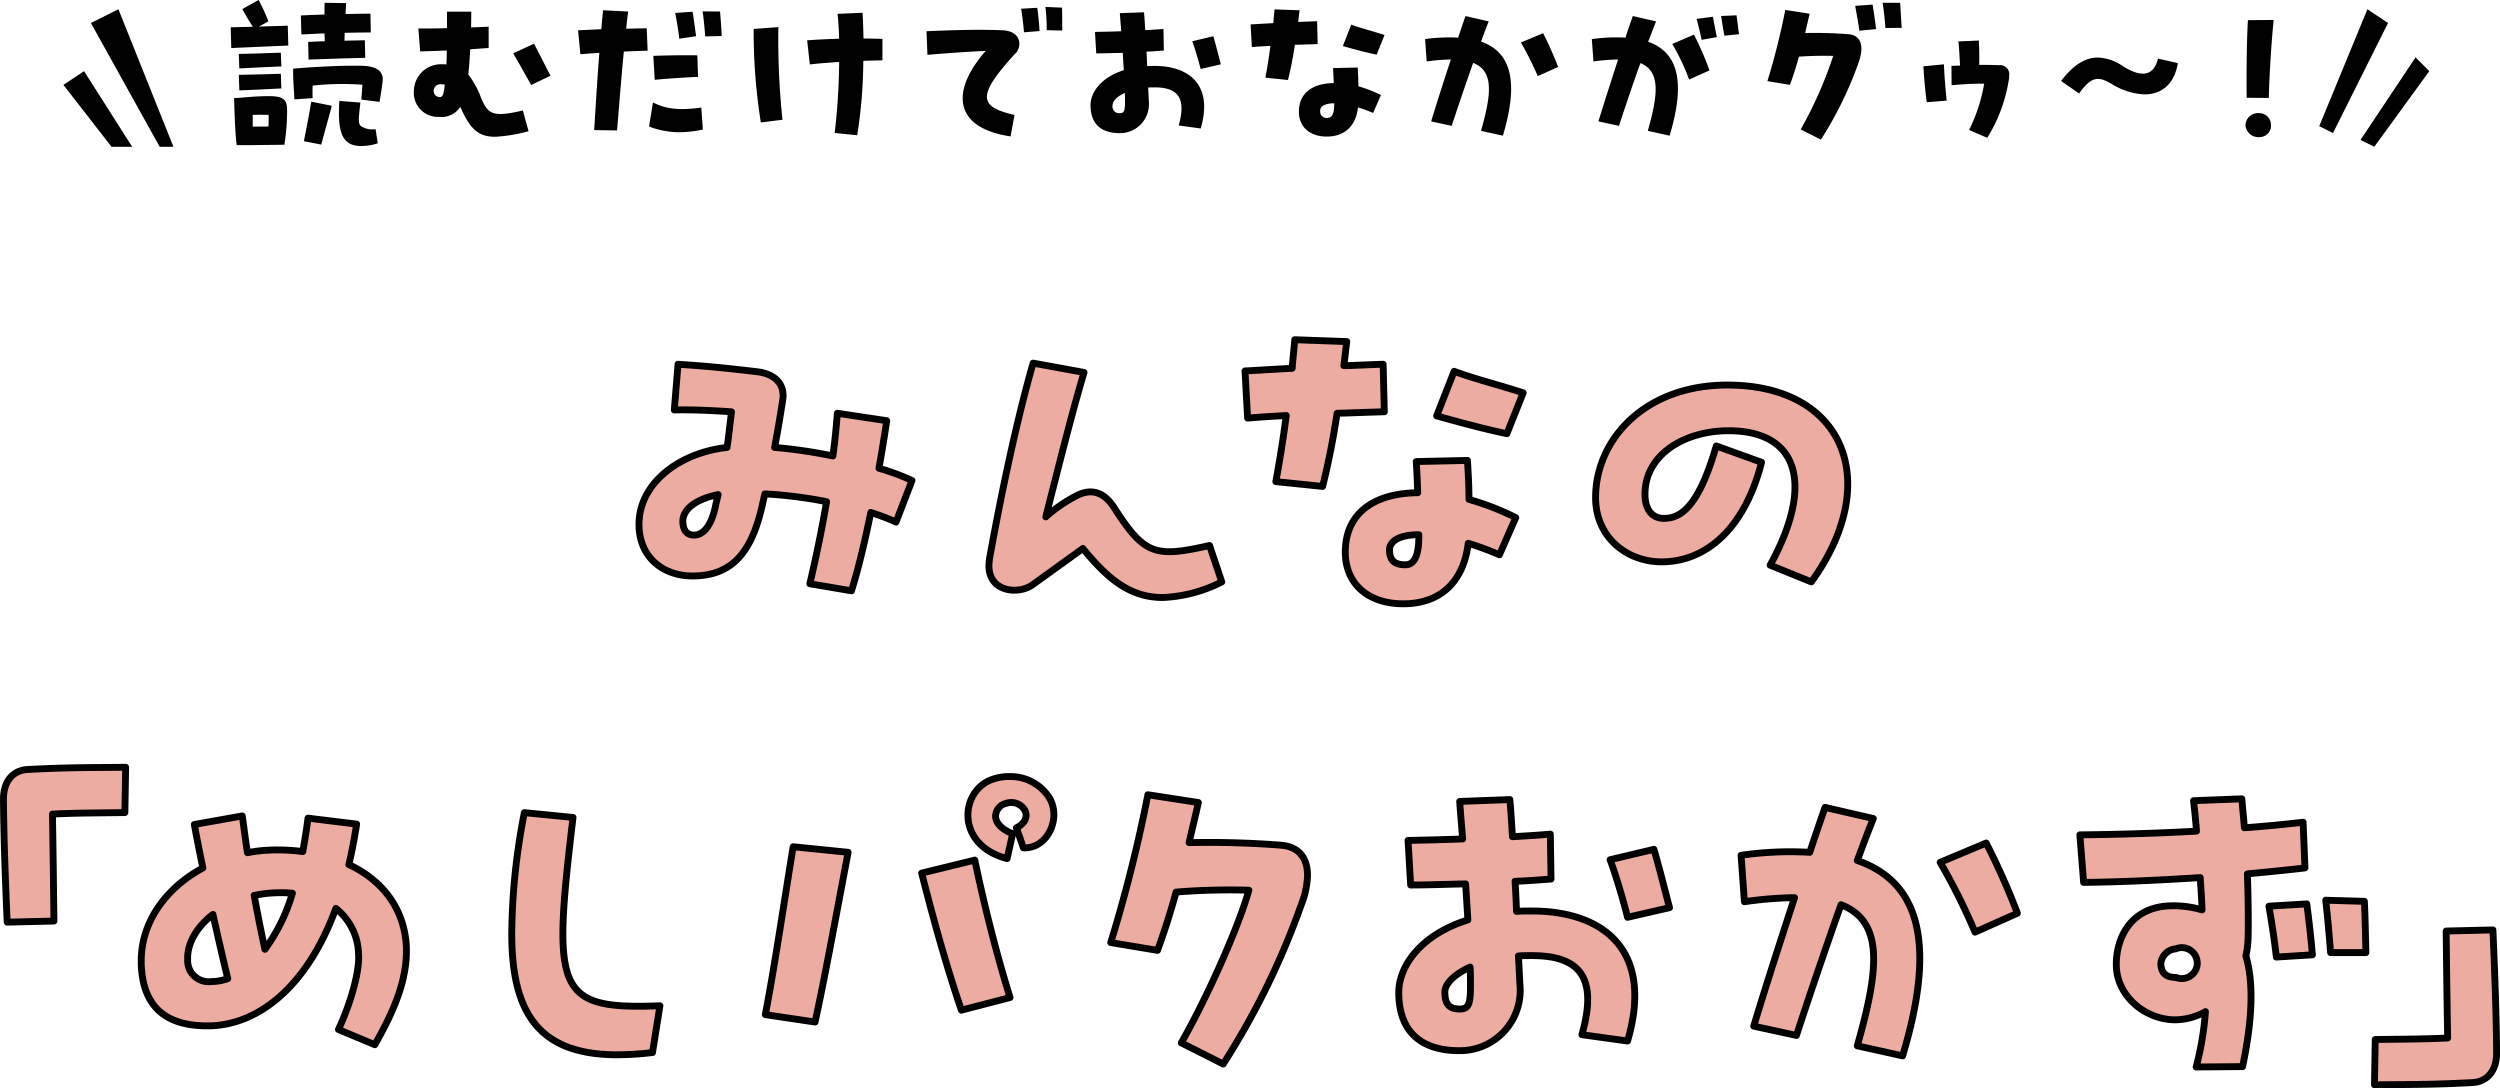
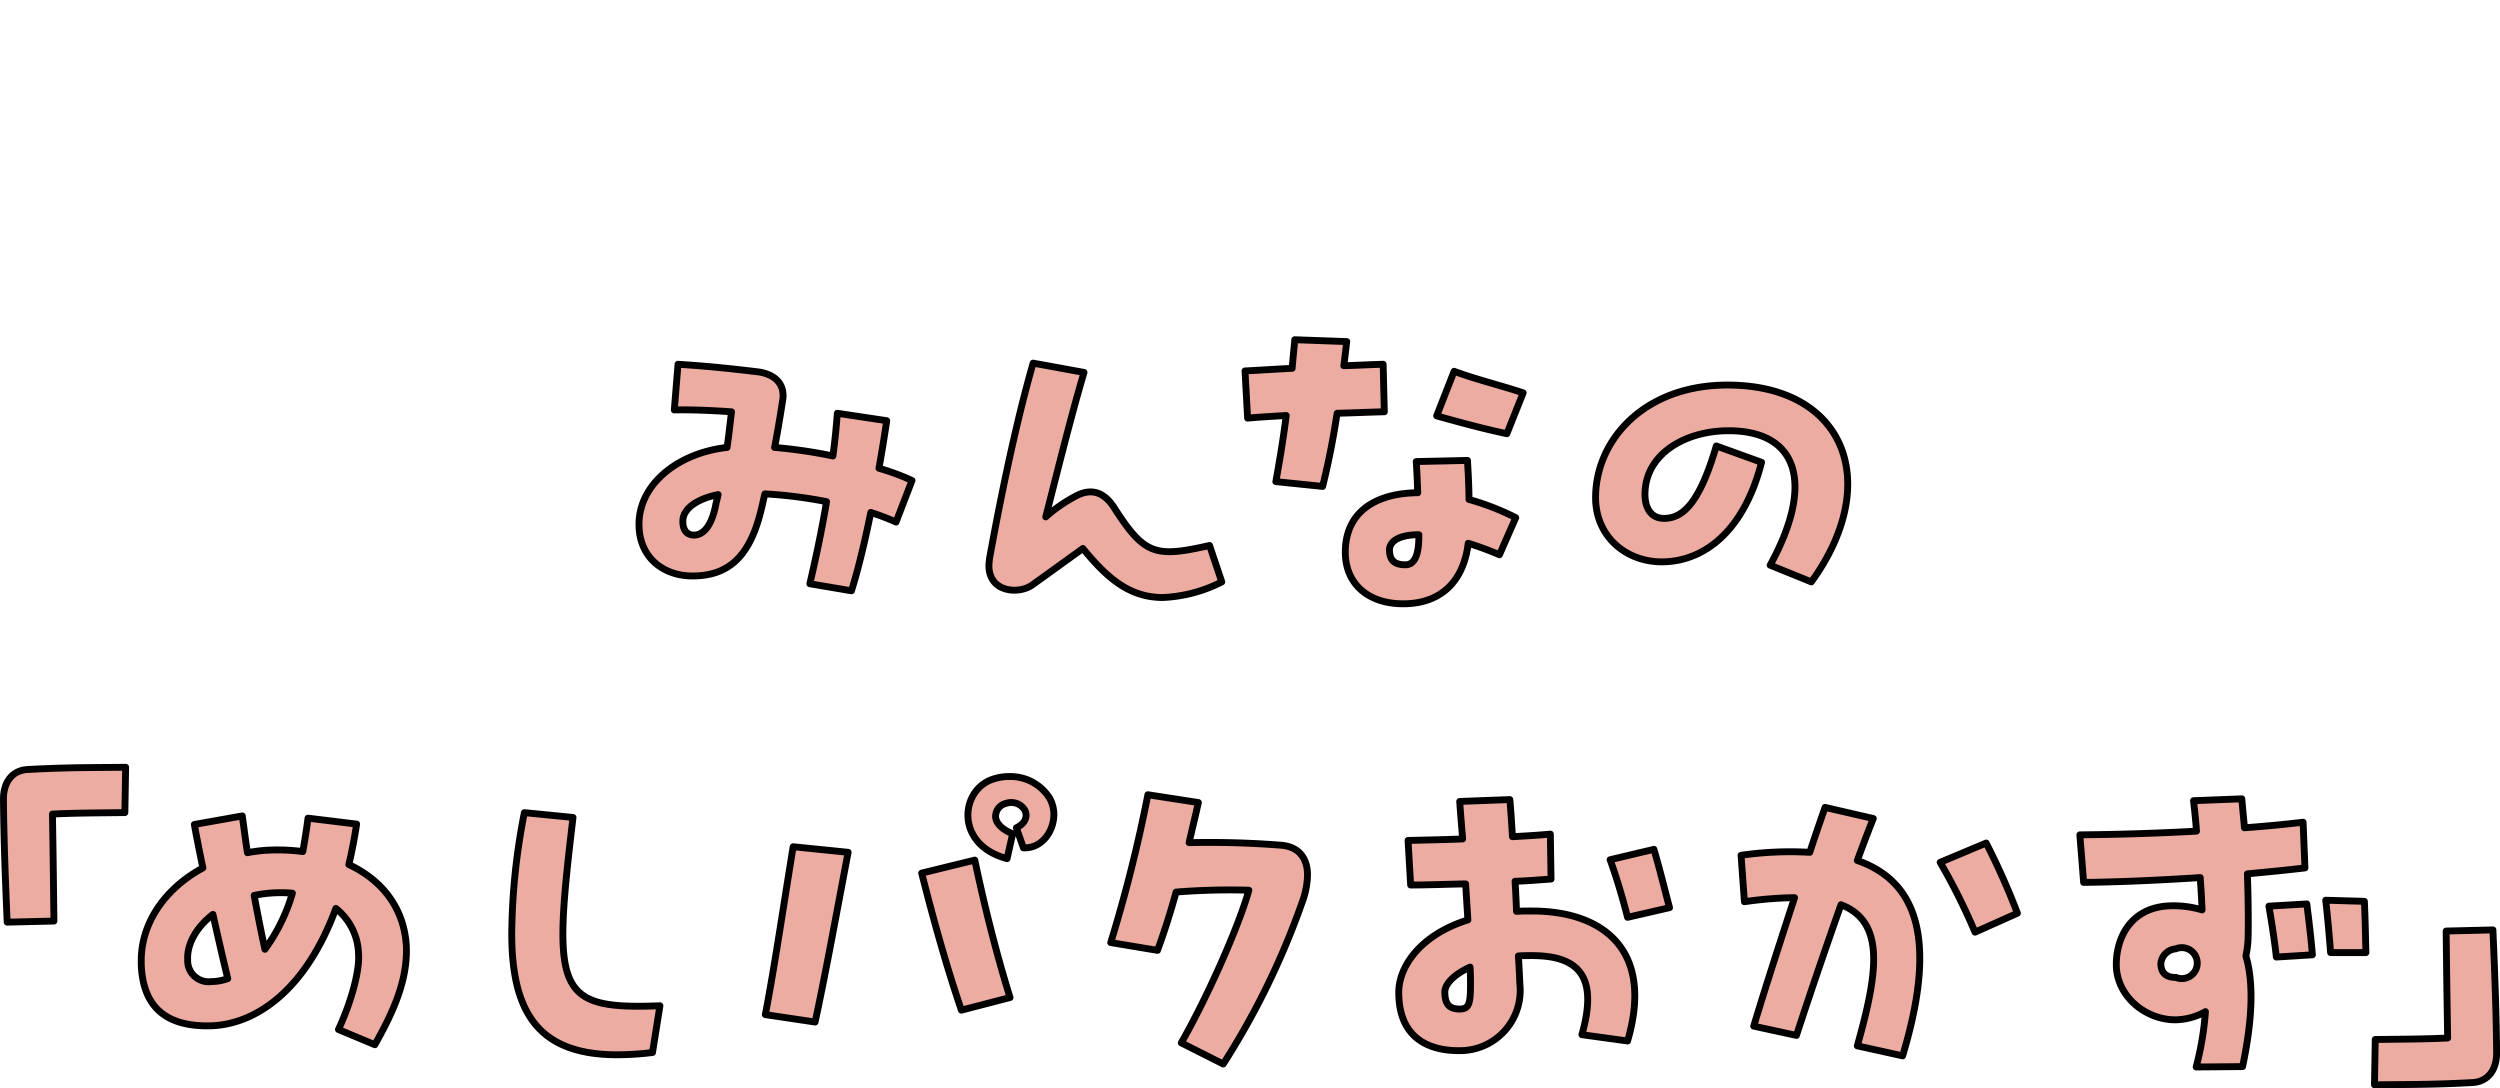
<svg xmlns="http://www.w3.org/2000/svg" id="h3_02.svg" width="363.499" height="158.219" viewBox="0 0 363.499 158.219">
  <defs>
    <style>
      .cls-1 {
        fill: #edaca2;
        stroke: #000;
        stroke-linejoin: round;
        stroke-width: 1px;
      }

      .cls-1, .cls-2 {
        fill-rule: evenodd;
      }
    </style>
  </defs>
  <path id="みんなの_めしパクおかず" data-name="みんなの 「めしパクおかず」" class="cls-1" d="M946.385,886.52a34.6,34.6,0,0,0-4.806-1.782c0.432-2.376.81-4.752,1.134-6.912l-7.182-1.08c-0.163,2.16-.378,4.266-0.648,6.21a71.234,71.234,0,0,0-8.479-1.242c0.486-2.484.864-4.861,1.188-6.913,0.324-2.16-.972-3.78-3.78-4.1-4.59-.54-7.29-0.81-11.448-1.08l-0.54,6.642c2.322-.054,5.184.054,8.316,0.27-0.216,1.782-.378,3.4-0.648,5.185-6.912.756-12.8,5.184-12.8,11.178,0,4.806,3.51,7.506,7.776,7.506,5.562,0,8.532-3.186,10.1-10.1,0.162-.648.27-1.242,0.432-1.836a64.589,64.589,0,0,1,8.964,1.134c-0.755,4.482-1.62,8.424-2.43,11.934l6.048,1.026c0.972-3.078,1.944-7.128,2.809-11.394a35.035,35.035,0,0,1,3.672,1.4Zm-31.7,7.938c-0.972,0-1.62-.648-1.62-2,0-2,2.376-3.348,5.13-3.888-0.108.54-.27,1.08-0.378,1.674C917.17,893.27,915.982,894.458,914.686,894.458Zm74.963,1.512c-7.884,1.782-9.45,1.4-13.878-5.508-1.566-2.43-3.51-2.862-5.778-1.566a21.583,21.583,0,0,0-4.158,2.916c1.782-6.966,3.672-14.635,5.562-21.007l-7.4-1.35c-2.268,7.884-4.482,18.2-6.318,28.3a9.893,9.893,0,0,0-.108,1.134c0,3.942,4.374,4.212,6.318,2.808l7.344-5.292c3.456,4.212,6.7,7.128,11.61,7.128a20.745,20.745,0,0,0,8.586-2.268Zm25.411-19.441-0.17-6.912c-1.89.054-3.83,0.162-5.72,0.216,0.16-1.08.27-2.268,0.43-3.51l-7.56-.27c-0.11,1.35-.27,2.754-0.38,4.158-2.318.108-4.586,0.27-6.854,0.378l0.378,6.859c1.89-.163,3.78-0.271,5.616-0.378-0.43,3.4-.972,6.642-1.512,9.612l6.8,0.7c0.87-3.51,1.51-6.75,2.11-10.638C1010.47,876.691,1012.79,876.583,1015.06,876.529Zm20.19-2.754c-3.08-1.026-7.02-2-10.04-3.132l-2.54,6.481c3.89,1.08,6.86,1.889,10.21,2.591Zm-8.1,9.828-7.45.163c0.11,1.512.16,3.024,0.22,4.536-6,.054-10.53,2.7-10.53,8.64,0,4.59,3.29,7.506,8.42,7.506,5.56,0,8.8-3.348,9.45-8.8a43.978,43.978,0,0,1,4.54,1.674l2.37-5.4a37.471,37.471,0,0,0-6.8-2.646C1027.37,887.384,1027.26,885.494,1027.15,883.6Zm-9.02,15.175c-1.83,0-2.26-.864-2.32-2.052-0.05-1.4,1.46-2.322,4.27-2.322v0.27C1020.08,897.644,1019.32,898.778,1018.13,898.778Zm59.02,2.484c3.57-4.914,5.29-9.882,5.29-14.2,0-8.262-6.21-14.419-17.49-14.419-12.1,0-19.17,7.993-19.17,16.363,0,5.724,4.48,9.342,9.61,9.342,6.21,0,11.99-4.536,14.52-14.472l-6.58-2.377c-2.49,8.533-4.97,10.531-7.62,10.531-1.67,0-2.75-1.242-2.75-3.51,0-5.832,5.83-9.235,12.15-9.235,10.15,0,12.53,7.723,6.05,19.549Zm-245.1,26.957c-4.7.054-8.262,0-14.256,0.324-2.052.108-3.51,1.62-3.51,4.32,0.054,5.94.27,11.5,0.54,17.875l6.8-.162c-0.054-4.321-.108-9.343-0.216-15.553,3.294-.162,6.1-0.162,10.53-0.216Zm32.454,14.148c0.432-1.836.81-3.78,1.134-5.886l-7.074-.864c-0.216,1.728-.486,3.348-0.756,4.86a27.888,27.888,0,0,0-4.806-.216,21.247,21.247,0,0,0-3.24.378c-0.27-1.674-.486-3.456-0.756-5.346l-6.967,1.242c0.379,2.106.811,4.212,1.243,6.319-5.292,2.862-8.965,7.776-8.965,13.5v0.486c0.216,6.156,3.51,9.18,10.261,8.964,6.534-.27,13.716-5.292,18.036-17.064a8.677,8.677,0,0,1,3.294,6.534c0.216,2.376-1.026,7.02-2.916,11.07l5.292,2.214c2.376-4.212,4.59-8.8,4.59-13.608v-0.486C872.661,949.009,869.583,944.743,864.507,942.367ZM852.3,954.68c-0.594-2.7-1.08-5.238-1.566-7.83a18.3,18.3,0,0,1,3.024-.378,19.886,19.886,0,0,1,2.538.053A26.072,26.072,0,0,1,852.3,954.68Zm-7.776,4.7a3.067,3.067,0,0,1-3.457-3.186c-0.107-2.322,1.3-4.752,3.673-6.588,0.7,3.132,1.4,6.21,2.16,9.342A7.366,7.366,0,0,1,844.527,959.378Zm64.13,10.314,1.08-6.8c-15.174.594-15.66-2.052-12.636-27.379l-7.074-.7a94.175,94.175,0,0,0-1.836,17.605c0,11.718,4.1,17.6,15.336,17.6A44.319,44.319,0,0,0,908.657,969.692ZM960.211,941.5l0.81-3.618c-1.782-.7-2.484-1.728-2.484-2.538a1.973,1.973,0,0,1,1.566-1.89,2.283,2.283,0,0,1,2.7,1.026c0.486,1.026-.108,2-1.242,2.538l1.026,2.916c2.7,0.108,4.428-2.43,4.428-4.86a4.946,4.946,0,0,0-.594-2.322,6.732,6.732,0,0,0-5.886-3.186,7.285,7.285,0,0,0-2.376.378C953.353,931.513,952.6,939.505,960.211,941.5Zm-27.918,23.761c1.4-6.372,3.078-15.606,4.806-24.679l-7.992-.81c-1.35,8.208-2.7,17.443-4.05,24.409Zm21.276-1.728,7.074-1.836c-2.106-6.75-3.834-13.824-5.13-19.981l-7.722,1.891C949.411,949.982,951.355,957.056,953.569,963.536Zm46.551-23.977a133.874,133.874,0,0,0-13.444-.378c0.432-1.944.918-3.888,1.35-5.832l-7.344-1.134a211.693,211.693,0,0,1-5.4,21.493l6.8,1.134c0.972-2.646,1.89-5.508,2.7-8.478a98.6,98.6,0,0,1,10.585-.27c-1.459,5.238-6,15.5-9.829,22.194l6.1,3.078a112.68,112.68,0,0,0,11.446-23.437,12.189,12.189,0,0,0,.81-4C1003.9,941.341,1002.55,939.775,1000.12,939.559Zm36.43,9.559c-0.76,0-1.51,0-2.27.054-0.05-1.4-.11-2.862-0.21-4.375,1.83-.054,3.61-0.215,5.23-0.324l-0.1-6.534c-1.73.162-3.62,0.27-5.51,0.378-0.11-1.836-.22-3.672-0.38-5.4l-7.29.27c0.11,1.62.27,3.51,0.43,5.454-2.75.108-5.45,0.162-7.94,0.216l0.38,6.481c2.43,0,5.19-.109,7.99-0.163l0.33,5.239c-7.02,2.214-10.05,6.858-10.05,10.53,0,7.074,4.92,8.478,8.7,8.478a8.752,8.752,0,0,0,8.91-9.666c-0.06-1.188-.11-2.538-0.22-4.1,0.65-.054,1.3-0.054,1.95-0.054,7.12,0,9.61,3.294,7.29,11.5l6.64,0.918C1054.37,954.572,1046.65,949.118,1036.55,949.118Zm19.98-.486c-0.86-3.24-1.4-5.509-2.27-8.479l-6.37,1.512c0.97,2.647,1.89,5.833,2.54,8.371Zm-28.94,11.178c0,2.808-.22,3.564-1.57,3.564-1.57,0-2.16-.756-2.16-2.484,0-1.134,1.3-2.538,3.67-3.618C1027.59,958.244,1027.59,959.108,1027.59,959.81Zm56.24-18.037c0.76-2.052,1.52-4.1,2.33-6.1l-7.02-1.62c-0.71,2.052-1.46,4.212-2.22,6.534a49.945,49.945,0,0,0-9.99.432l0.49,6.751a56.025,56.025,0,0,1,7.29-.594c-2,6.156-4.11,12.636-5.94,18.684l6.21,1.35c1.78-5.454,4.05-12.15,6.48-19.008,6.37,2.484,5.45,9.612,2.37,20.52l6.59,1.458C1095.23,954.194,1093.12,945.014,1083.83,941.773Zm18.74-2.538-6.69,2.808a90.717,90.717,0,0,1,5.07,10.153l6.16-2.754A101.131,101.131,0,0,0,1102.57,939.235Zm38.09,13.609c0.05-2.808,0-5.887-.11-9.127,2.86-.27,5.67-0.54,8.37-0.863l-0.27-6.643c-2.75.324-5.62,0.594-8.53,0.81-0.11-1.4-.27-2.808-0.38-4.212l-7.02.27c0.16,1.4.32,2.916,0.43,4.428-5.78.324-11.55,0.486-16.96,0.54l0.55,6.913c5.29-.055,11.12-0.324,16.95-0.7,0.11,1.619.22,3.24,0.27,4.7a14.48,14.48,0,0,0-4.26-.6c-6,0-8.21,4.537-8.21,8.533,0,4.59,4.21,8.046,8.58,8.046a9.192,9.192,0,0,0,4.38-1.188,43.466,43.466,0,0,1-1.35,8.046l6.75-.054c1.24-5.886,1.78-11.718.48-16.092A14.712,14.712,0,0,0,1140.66,952.844Zm16.9-5.13-5.62-.162c0.27,2.322.54,5.454,0.71,7.614h5.13C1157.72,952.52,1157.67,949.982,1157.56,947.714Zm-13.88.7c0.49,2.808.92,5.832,1.08,7.4l5.24-.324c-0.22-2.7-.54-5.238-0.81-7.4Zm-13.5,10.368c-1.51,0-2.21-.7-2.21-2.052a2.363,2.363,0,0,1,2.16-2.106A2.251,2.251,0,1,1,1130.18,958.784Zm46.07-6.912-6.8.162c0.05,4.32.11,9.342,0.22,15.552-3.3.162-6.11,0.162-10.53,0.216l-0.11,6.588c4.7-.054,8.26,0,14.25-0.324,2.06-.108,3.51-1.62,3.51-4.32C1176.74,963.806,1176.52,958.244,1176.25,951.872Z" transform="translate(-813.781 -816.656)" />
-   <path id="読むだけでおなかがグゥ" data-name="読むだけでおなかがグゥ～！" class="cls-2" d="M851.414,820.521l1.4-.754a29.477,29.477,0,0,0-1.43-3.12l-2.366,1.326a27.955,27.955,0,0,0,1.534,2.574l-3.224.078,0.078,3.016,8.294-.364-0.078-2.886Zm6.188,1.144,3.354-.156c0.026,0.39.026,0.78,0.053,1.144-1.015.026-1.9,0.078-2.419,0.1l0.052,2.574c1.638-.077,5.747-0.208,8.243-0.26l-0.052-2.548c-0.494,0-1.638.026-2.964,0.052,0-.338.026-0.728,0.026-1.144,1.43-.026,2.782-0.052,3.8-0.052l-0.052-2.73c-1.04,0-2.288.026-3.614,0.052l0.077-1.586-3.12-.052c-0.026.572-.026,1.144-0.026,1.716-1.2.026-2.392,0.078-3.432,0.13Zm-2.99,2.652c-2.5.078-3.588,0.13-6.11,0.182l0.078,2.107c2.522-.131,3.562-0.183,6.11-0.286Zm11.7,1.9c-2.808-.026-4.264.052-7.489,0.233l-2.418.183c-0.026,1.612.1,2.73,0.182,4.472l2.652-.182c-0.026-.572-0.026-1.222,0-1.82a40.045,40.045,0,0,1,7.229-.13c-0.026.728-.1,1.56-0.156,2.158l2.652,0.338c0.156-.858.468-2.86,0.468-3.276C869.433,826.839,868.263,826.242,866.313,826.216ZM848.58,829.8c2.522-.1,3.562-0.156,6.11-0.286l-0.078-2.132c-2.5.077-3.588,0.1-6.11,0.156Zm4.42,0.832c-1.248,0-2.678.078-4.238,0.234l-0.936.052c0.052,2.626.156,4.966,0.364,6.838h2.47c1.352-.026,2.34-0.026,4.082-0.052h0.39a32.574,32.574,0,0,0,.39-4.524C855.548,831.624,855.548,830.636,853,830.636Zm13.313,4.394c-0.494-.39-0.416-0.936-0.13-3.458l-3.069-.234c-0.182,3.8,0,6.552,3.147,6.552a7.734,7.734,0,0,0,2.444-.39l-0.312-2.054A3.154,3.154,0,0,1,866.313,835.03Zm-8.347,2.158,2.523,0.494c0.39-1.456,1.3-4.706,1.533-5.642l-2.99-.6C858.772,833.158,858.278,835.6,857.966,837.188Zm-7.436-3.822c0.676-.026,1.378-0.026,2.314,0,0,0.6,0,1.17-.026,1.69-0.78,0-1.482,0-2.288.026v-1.716Zm33.182-2.522a12.768,12.768,0,0,0-1.846-3.355c0.13-1.066.208-2.34,0.286-3.666,0.91-.052,1.794-0.13,2.678-0.182v-3.094c-0.833.026-1.691,0.078-2.548,0.1,0-.806.025-1.56,0.025-2.288h-3.536v2.392c-1.43.052-2.834,0.052-4.16,0.052l0.26,3.328c1.222-.026,2.548-0.078,3.874-0.13,0,0.7-.026,1.378-0.052,2.028a5.01,5.01,0,0,0-.624-0.026,3.944,3.944,0,0,0-4.108,3.875,3.486,3.486,0,0,0,3.666,3.77A3.21,3.21,0,0,0,880.7,832.2l0.079,0.156c1.352,3.016,2.522,4.186,4.992,4.186a22.933,22.933,0,0,0,4.862-.806l-0.832-3.016C885.4,833.756,884.726,833.262,883.712,830.844Zm7.722-7.827-3.042,1.4c0.91,1.509,1.82,3.2,2.626,4.6l2.808-1.352C892.838,825.8,892.006,824.083,891.434,823.017Zm-13.677,7.749a0.859,0.859,0,0,1-.91-0.962,0.96,0.96,0,0,1,1.118-.884,2.88,2.88,0,0,1,.494.052C878.329,829.96,878.251,830.792,877.757,830.766Zm30.059-9.985c-0.936,0-1.95.026-2.99,0.052,0.078-.832.182-1.664,0.286-2.5l-3.64-.182c-0.1.91-.182,1.846-0.26,2.756l-3.38.156,0.338,3.485c0.858-.079,1.794-0.131,2.756-0.209-0.312,3.875-.52,7.671-0.754,11.233l3.328,0.052c0.312-3.64.6-7.514,0.988-11.467,1.222-.052,2.418-0.1,3.458-0.13Zm10.661-2.444-2.548-.026c0.181,1.066.311,2.626,0.39,3.64l2.392-.052C918.685,820.859,918.555,819.351,918.477,818.337Zm-3.485,3.588c-0.156-1.144-.364-2.782-0.52-3.562l-2.522.182c0.26,1.222.52,3.016,0.6,3.744Zm0.287,5.9-0.105-3.12c-2.054-.026-4.342,0-6.4.078l0.208,3.485C910.988,828.062,913.25,827.932,915.279,827.827Zm-6.553,3.719-0.572,3.51a12.122,12.122,0,0,0,4.394.832,17.136,17.136,0,0,0,3.432-.39l-0.233-3.2C912.444,832.768,910.442,832.456,908.726,831.546Zm33.361-9.231c-0.884-.026-1.82-0.052-2.756-0.052-0.026-1.456-.078-2.756-0.13-3.744l-3.64.156c0.1,0.936.182,2.21,0.234,3.614-1.612.052-3.224,0.13-4.654,0.234l0.39,3.51c1.326-.155,2.782-0.26,4.264-0.364a95.074,95.074,0,0,1-.65,10.323l3.276,0.338a71.868,71.868,0,0,0,.884-10.817c0.962-.052,1.9-0.052,2.782-0.078v-3.12ZM926.955,820.6l-3.589.26a83.314,83.314,0,0,0,1.041,13.6l3.146-.39A112.721,112.721,0,0,1,926.955,820.6Zm41.249-2.834-2.418-.1a25.215,25.215,0,0,1,.182,3.38l2.262,0.052C968.23,820.157,968.23,818.779,968.2,817.765Zm-5.954.156c0.208,1.17.364,2.7,0.416,3.432l2.262-.182c-0.052-1.014-.208-2.7-0.338-3.38Zm-2.652,3.146c-2.964-.156-6.968-0.052-11.1.13l0.13,3.432c3.355-.286,6.163-0.468,8.477-0.572-5.122,5.825-4.706,11.207,3.614,12.429l0.572-3.12c-5.356-1.2-5.356-2.912.026-8.841a2.01,2.01,0,0,0,.676-1.508C961.99,822.107,961.34,821.145,959.6,821.067Zm22.074,5.175c-0.364,0-.728,0-1.092.026-0.026-.676-0.052-1.378-0.1-2.107,0.884-.026,1.742-0.1,2.522-0.156l-0.052-3.146c-0.832.078-1.742,0.13-2.652,0.182-0.052-.884-0.1-1.768-0.182-2.6l-3.51.13c0.052,0.78.13,1.69,0.208,2.626-1.326.052-2.626,0.078-3.823,0.1l0.182,3.12c1.171,0,2.5-.052,3.849-0.078l0.156,2.523c-3.38,1.066-4.837,3.3-4.837,5.07,0,3.406,2.367,4.082,4.187,4.082a4.214,4.214,0,0,0,4.29-4.654c-0.026-.572-0.052-1.222-0.1-1.976,0.312-.026.624-0.026,0.936-0.026,3.432,0,4.628,1.586,3.51,5.538l3.2,0.442C990.252,828.868,986.534,826.242,981.672,826.242Zm9.62-.235c-0.416-1.56-.676-2.652-1.092-4.082l-3.068.728c0.468,1.274.91,2.808,1.222,4.031Zm-13.936,5.383c0,1.352-.1,1.716-0.754,1.716a0.958,0.958,0,0,1-1.04-1.2c0-.546.623-1.222,1.768-1.742C977.356,830.636,977.356,831.052,977.356,831.39Zm28.014-8.321-0.08-3.328c-0.91.026-1.85,0.078-2.76,0.1,0.08-.52.13-1.092,0.21-1.69l-3.641-.13c-0.052.65-.13,1.326-0.182,2-1.118.052-2.21,0.13-3.3,0.182l0.182,3.3c0.91-.078,1.82-0.13,2.7-0.182-0.208,1.638-.468,3.2-0.728,4.629l3.277,0.338c0.42-1.69.73-3.251,1.01-5.123C1003.16,823.147,1004.27,823.1,1005.37,823.069Zm9.72-1.326c-1.48-.494-3.38-0.962-4.84-1.508l-1.22,3.12c1.87,0.52,3.3.91,4.92,1.248Zm-3.9,4.732-3.59.079c0.05,0.728.08,1.456,0.11,2.184-2.89.026-5.07,1.3-5.07,4.16,0,2.21,1.58,3.614,4.05,3.614,2.68,0,4.24-1.612,4.55-4.238a20.73,20.73,0,0,1,2.19.806l1.14-2.6a18.064,18.064,0,0,0-3.28-1.274C1011.29,828.3,1011.24,827.386,1011.19,826.475Zm-4.34,7.307a0.924,0.924,0,0,1-1.12-.988c-0.03-.676.7-1.118,2.05-1.118v0.13C1007.78,833.236,1007.42,833.782,1006.85,833.782Zm22.27-11.077c0.37-.988.73-1.976,1.12-2.938l-3.38-.78c-0.34.988-.7,2.028-1.06,3.146a24.02,24.02,0,0,0-4.81.208l0.23,3.251a26.869,26.869,0,0,1,3.51-.287c-0.96,2.965-1.98,6.085-2.86,9l2.99,0.65c0.86-2.626,1.95-5.85,3.12-9.153,3.07,1.2,2.63,4.629,1.14,9.881l3.18,0.7C1034.61,828.686,1033.6,824.265,1029.12,822.705Zm9.03-1.222-3.23,1.352a44.474,44.474,0,0,1,2.45,4.889l2.96-1.327A48.939,48.939,0,0,0,1038.15,821.483Zm28.12-2.6-2.24.1c0.18,1.2.34,2.158,0.47,2.86l2.13-.208C1066.5,820.729,1066.42,819.9,1066.27,818.883Zm-12.85,3.848c0.39-.988.76-1.976,1.15-2.964l-3.38-.78c-0.34.988-.71,2.028-1.07,3.146a24.916,24.916,0,0,0-4.89.208l0.24,3.251a27.843,27.843,0,0,1,3.58-.287c-0.96,2.965-1.97,6.085-2.86,9l2.99,0.65c0.86-2.626,1.93-5.824,3.12-9.127,2.97,1.223,2.55,4.655,1.07,9.855l3.17,0.7C1058.86,828.712,1057.87,824.291,1053.42,822.731Zm7.05-3.328c0.31,1.2.54,2.132,0.73,3.042l2.21-.39c-0.24-1.118-.39-2.08-0.58-2.964Zm-3.54,3.64a32.46,32.46,0,0,1,2.45,5.175l2.96-1.326a42.771,42.771,0,0,0-2.26-5.2Zm33.13-5.98h-2.55c0.18,1.04.34,2.652,0.41,3.666l2.37-.026C1090.21,819.741,1090.13,818.077,1090.06,817.063Zm-6.53.442c0.21,1.248.52,2.886,0.6,3.614l2.44-.234c-0.15-1.144-.36-2.626-0.52-3.562Zm-0.91,4.134a62.408,62.408,0,0,0-6.37-.182c0.21-.936.44-1.872,0.65-2.808l-3.54-.546a100.888,100.888,0,0,1-2.6,10.349l3.28,0.546c0.47-1.274.91-2.652,1.3-4.108,1.72-.105,3.25-0.157,4.99-0.105a59.136,59.136,0,0,1-4.73,10.687l2.94,1.482a54.2,54.2,0,0,0,5.51-11.285C1084.88,823.277,1084.31,821.8,1082.62,821.639Zm21.81,4.5c-1.09-.052-2-0.052-2.88-0.052,0.05-.988,0-2.652-0.05-3.536l-2.97.13c0.11,0.884.18,2.47,0.24,3.511-0.39,0-.81.026-1.25,0.052l0.02,2.808a46.692,46.692,0,0,1,4.74-.234,24.254,24.254,0,0,1-2.19,6.734l2.63,1.144a22.369,22.369,0,0,0,3.09-8.138,4.376,4.376,0,0,0,.11-0.936A1.325,1.325,0,0,0,1104.43,826.137Zm-10.99.157c0.13,2.08.26,3.51,0.49,5.226l2.89-.234c-0.16-1.716-.32-3.354-0.39-5.279Zm22.64,3.952c1.9-2.678,2.92-2.445,4.84-1.326a9.738,9.738,0,0,0,4.68,1.456c2.44,0,4.34-1.456,4.84-4.551l-2.89-.65c-0.7,2.887-2.81,2.549-5.15,1.067a6.828,6.828,0,0,0-3.59-1.223c-1.66,0-3.43.885-5.35,3.407Zm27.59,0.65c0.05-3.016.39-8.4,0.7-11.337l-3.74.026c-0.18,2.782-.23,8.451-0.18,11.285Zm-1.43,5.694a1.664,1.664,0,0,0,1.74-1.742,1.7,1.7,0,0,0-1.71-1.742,1.822,1.822,0,0,0-2,1.742A1.865,1.865,0,0,0,1142.24,836.59Z" transform="translate(-813.781 -816.656)" />
-   <path class="cls-2" d="M839,838l-8-20-4,2,10,18h2Z" transform="translate(-813.781 -816.656)" />
-   <path class="cls-2" d="M833,838l-7-11-3,2,7,9h3Z" transform="translate(-813.781 -816.656)" />
-   <path class="cls-2" d="M1151,835l7-17,3,2-8,16Z" transform="translate(-813.781 -816.656)" />
-   <path class="cls-2" d="M1157,837l8-12,2,2-8,11Z" transform="translate(-813.781 -816.656)" />
</svg>